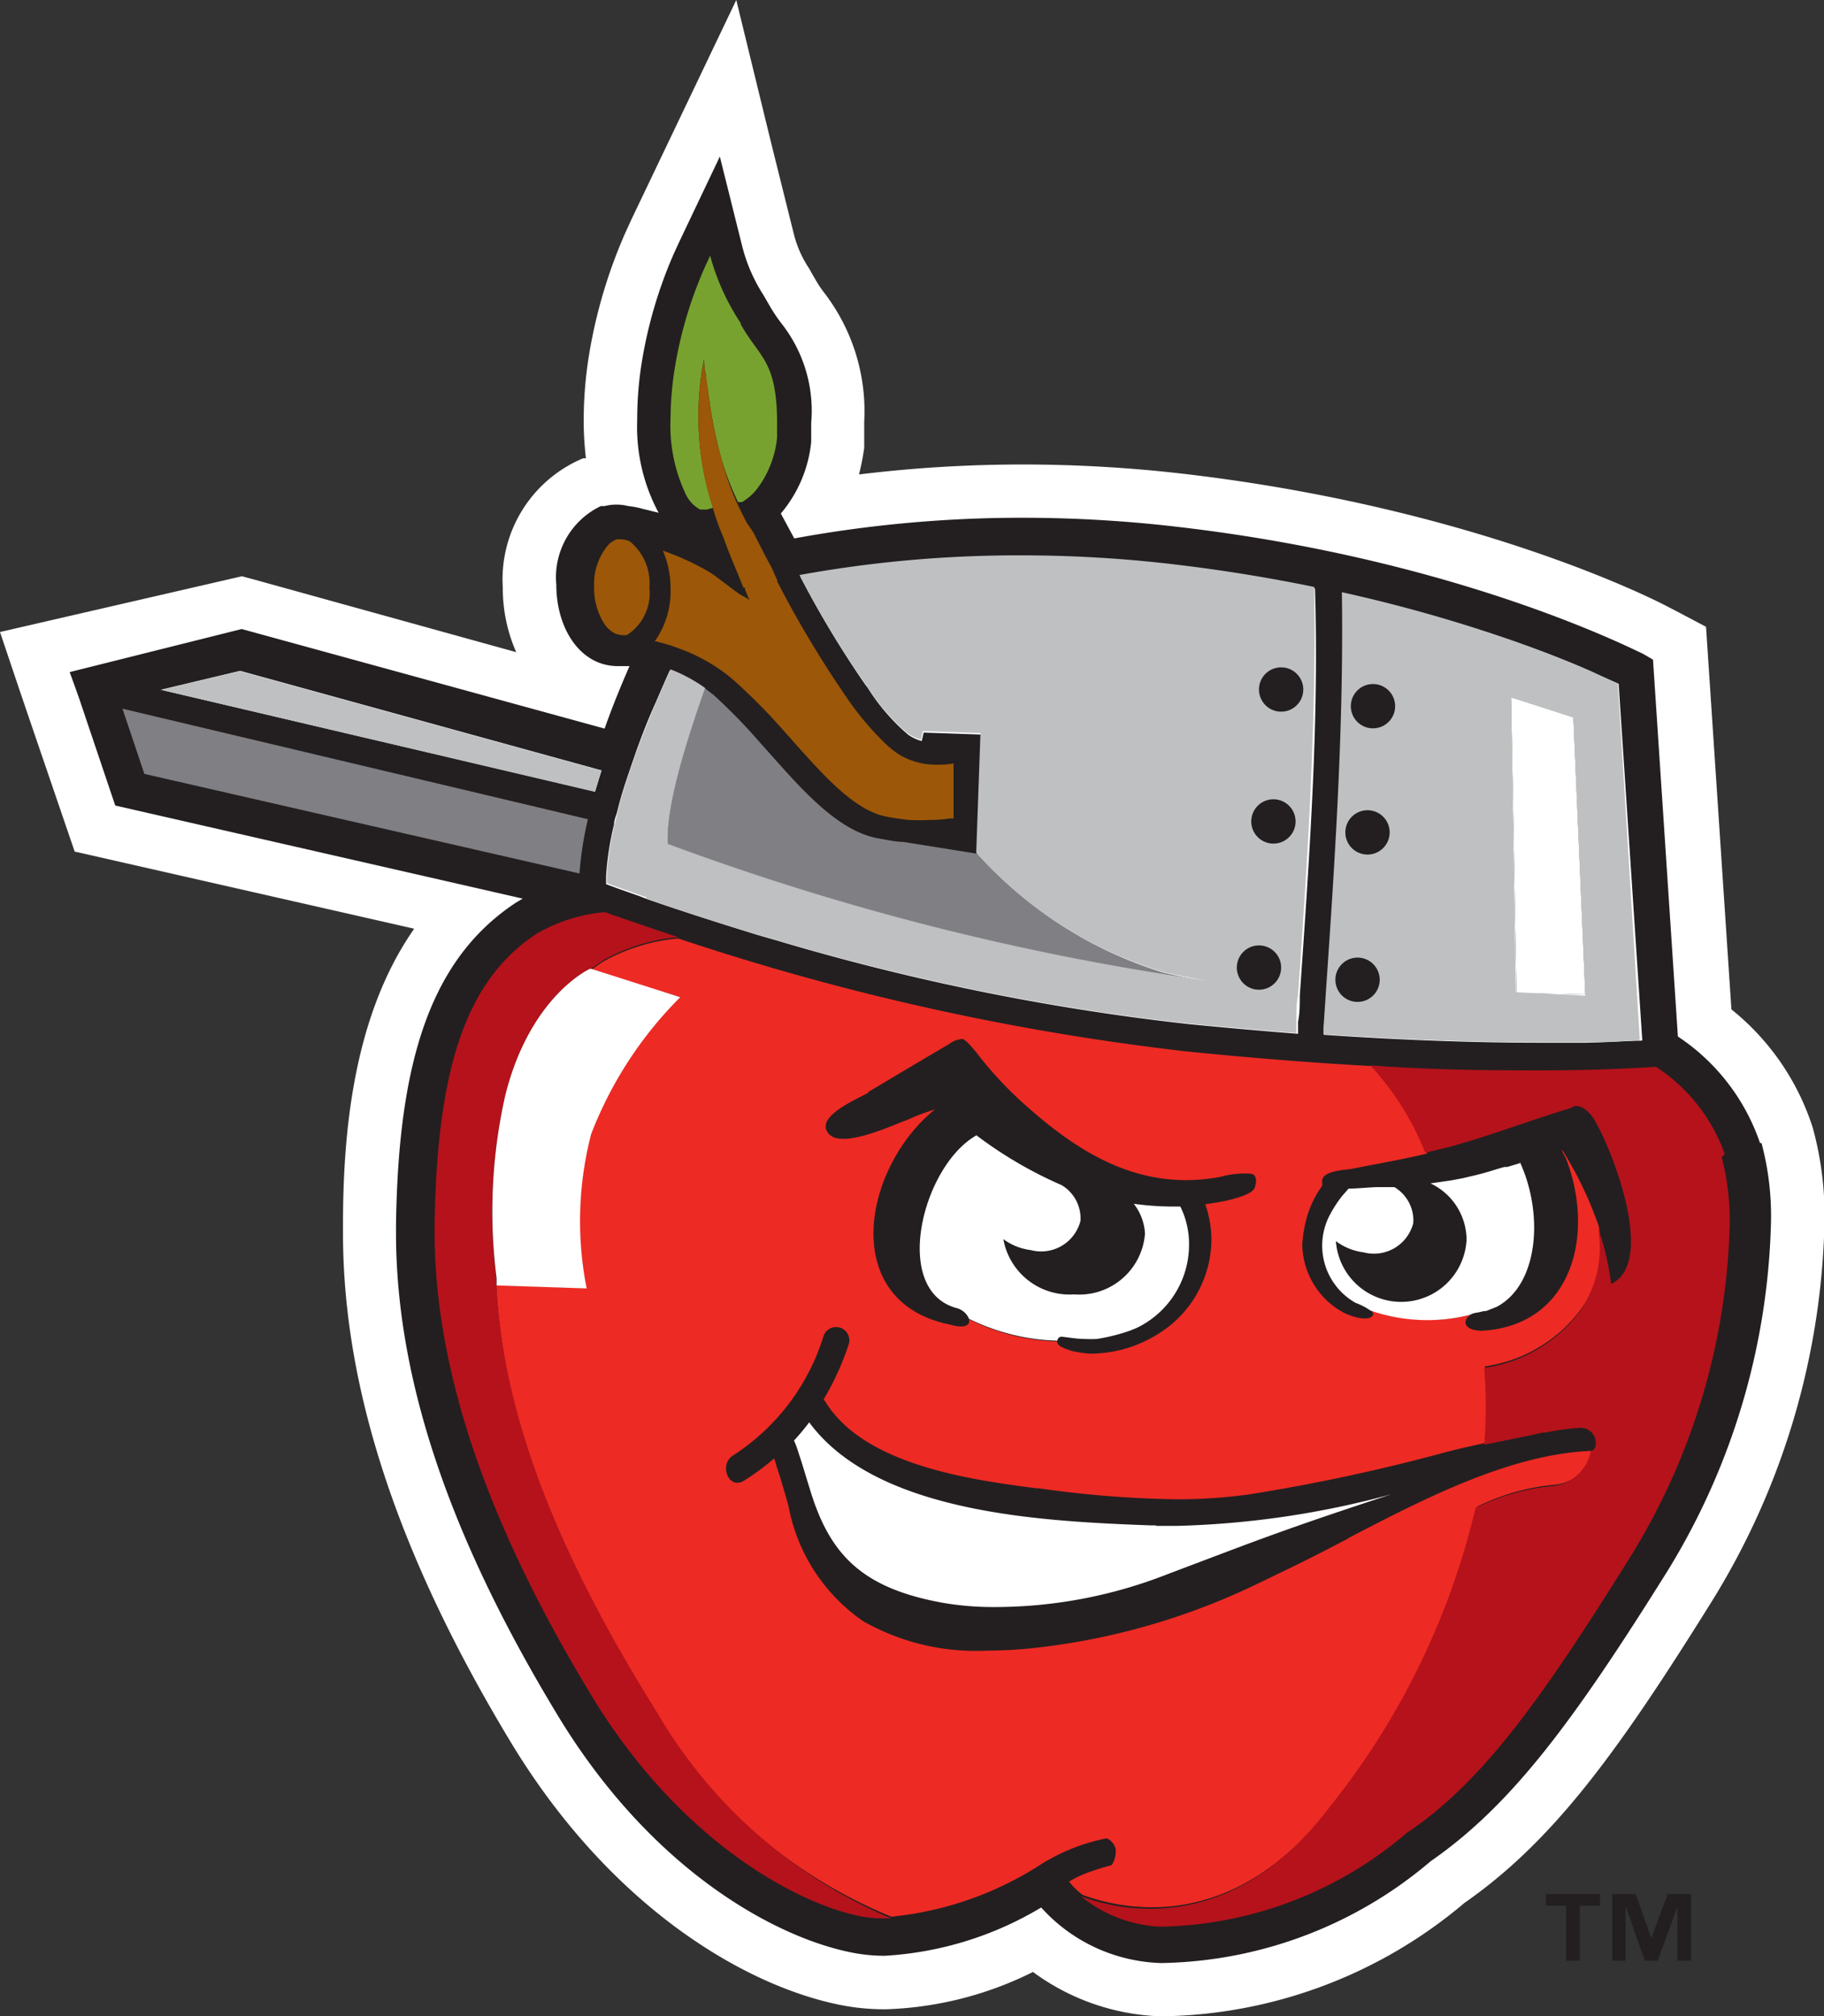
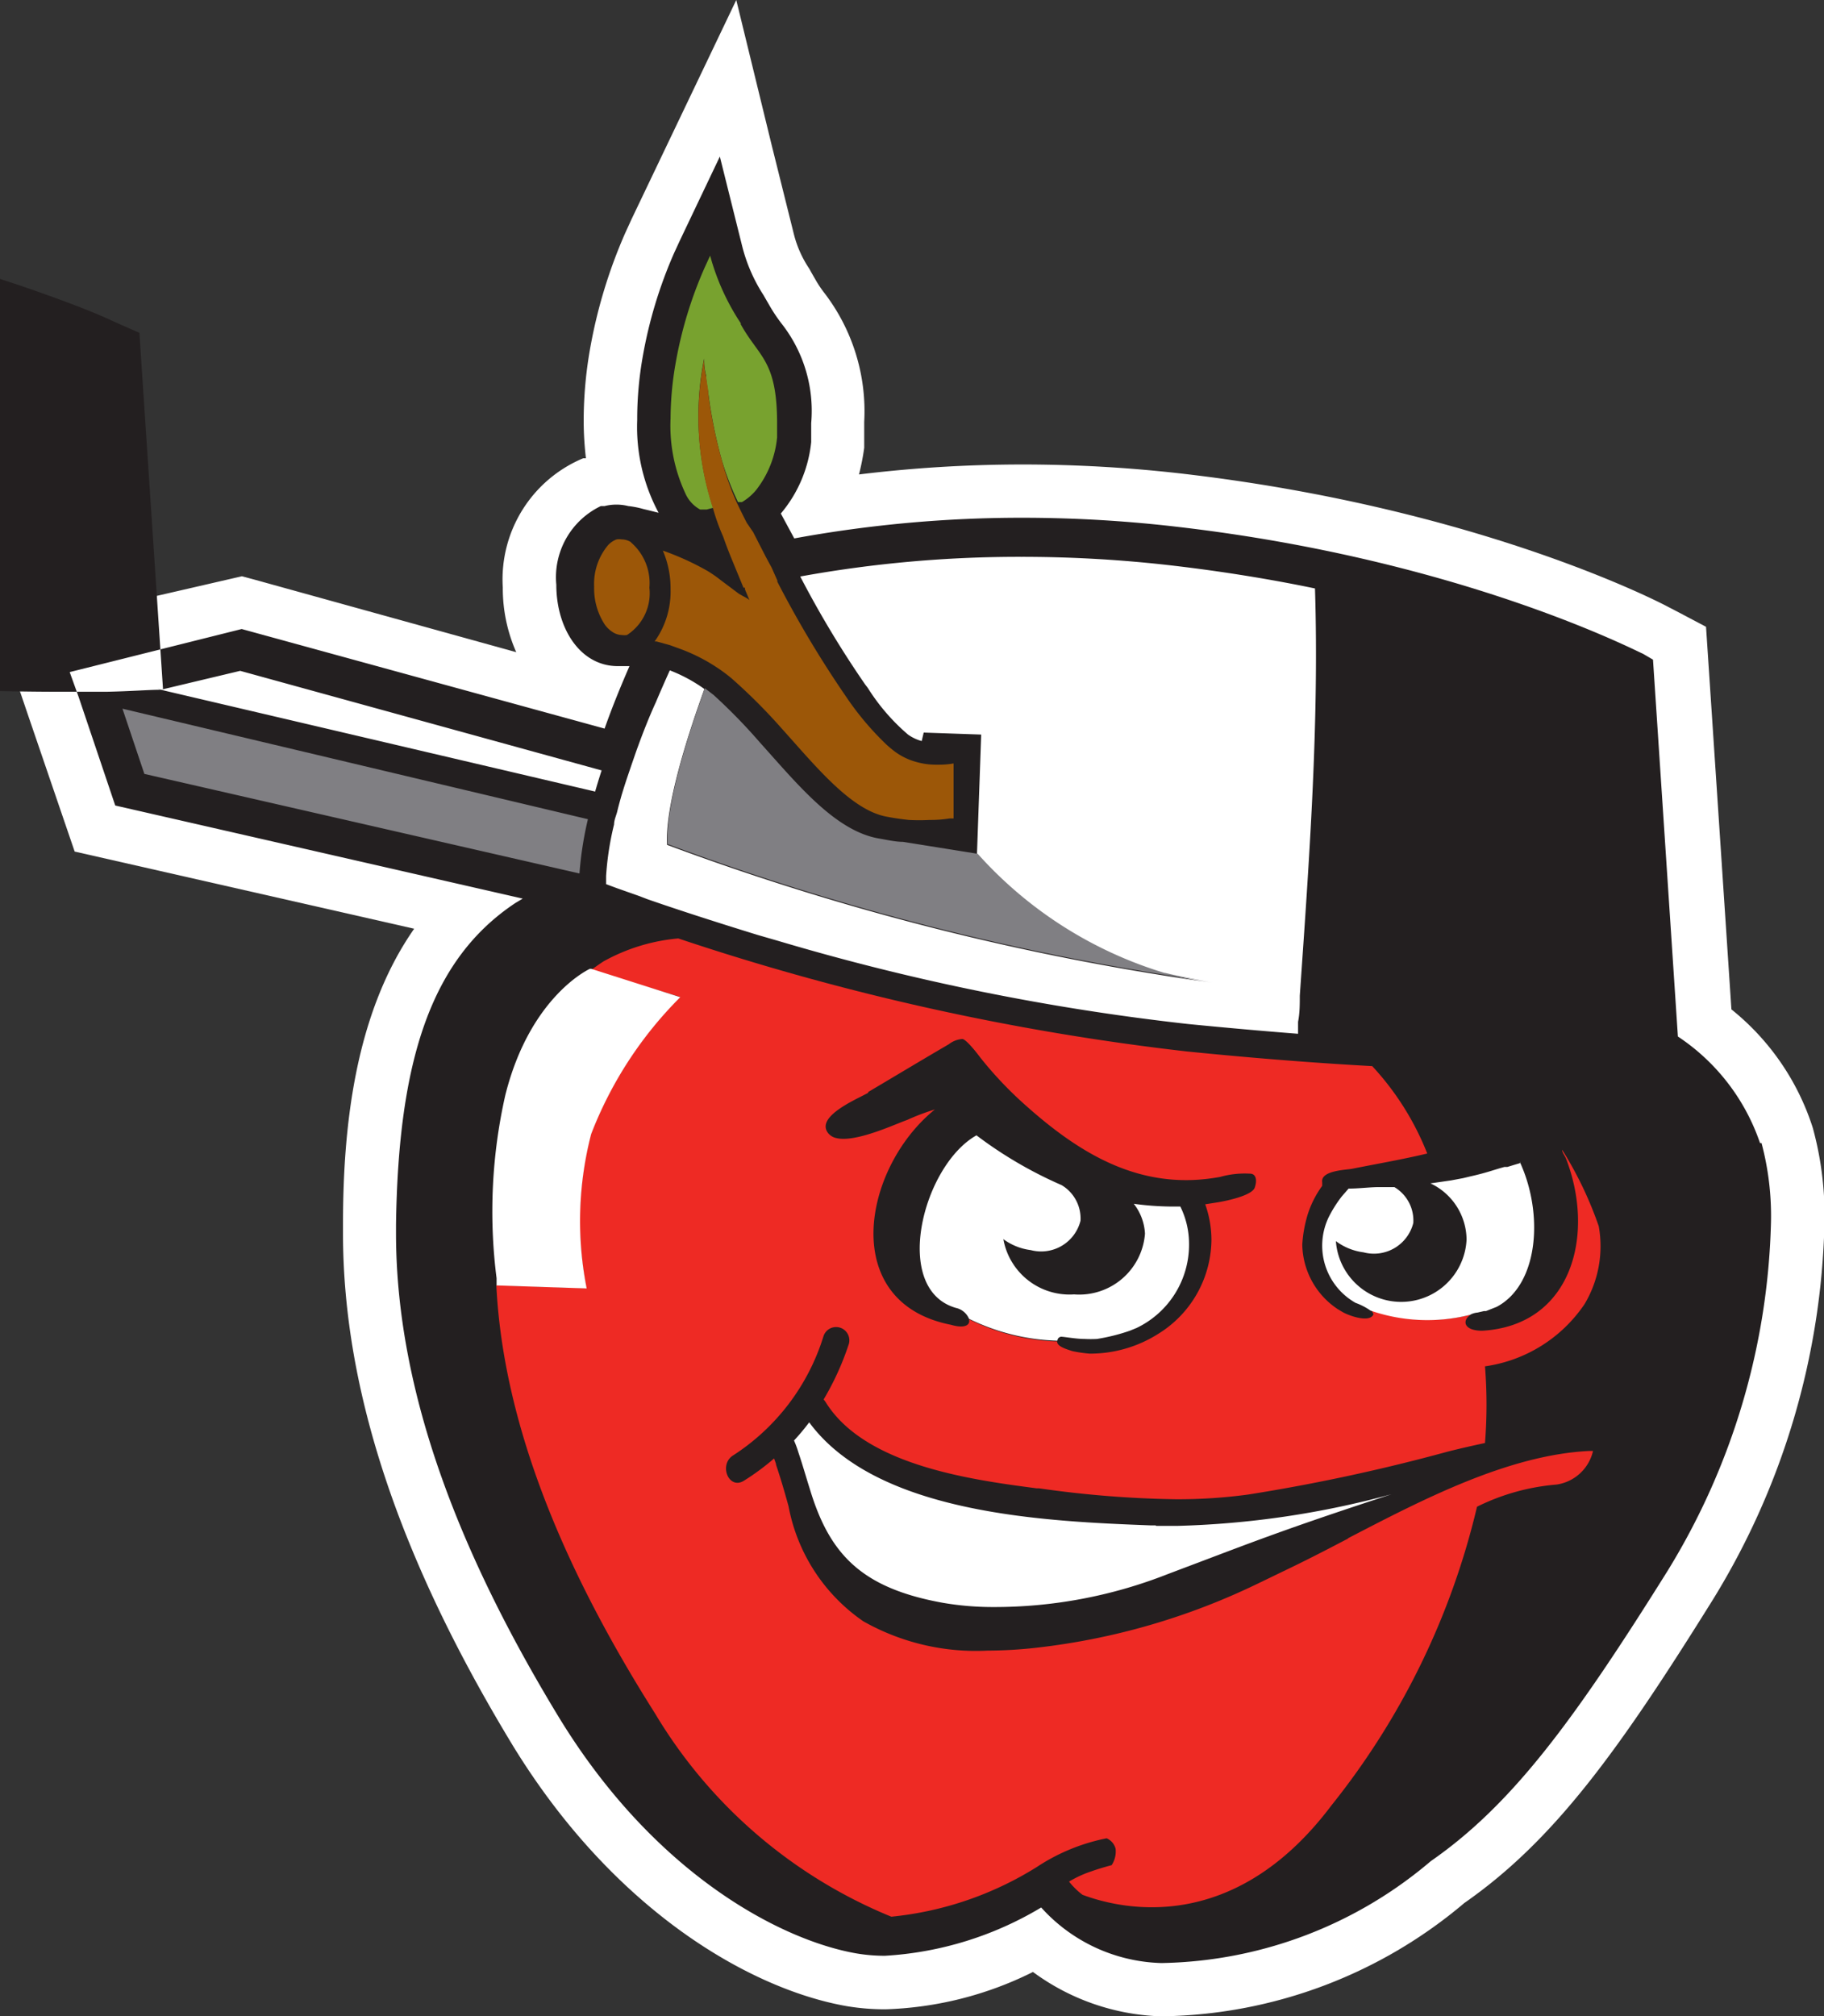
<svg xmlns="http://www.w3.org/2000/svg" viewBox="0 0 73.28 81">
  <rect x="0" y="0" width="73.28" height="81" fill="#333333" stroke="none" />
  <g data-name="Layer 2">
-     <path fill="#231f20" d="M66.35 77.84h-.02l-.61-1.75h-.95v2.68h.54v-2.14h.02l.75 2.14h.52l.78-2.14h.01v2.14h.55v-2.68H67l-.65 1.75zm-4.24-1.28h.81v2.21h.55v-2.21h.81v-.47h-2.17v.47z" />
    <path d="M46.64 81h-.06a9.14 9.14 0 0 1-5.08-1.78 14.23 14.23 0 0 1-5.92 1.5 9.28 9.28 0 0 1-1.58-.13c-3.8-.67-9.3-3.77-13.4-10.47-4.6-7.58-6.82-14.32-6.82-20.58v-.35c0-3.89.47-8.46 2.86-11.88L3 34.21l-.39-1.14-1.49-4.36-.36-1.06L0 25.39l9.72-2.24.52.14 10.5 2.91a6.34 6.34 0 0 1-.54-2.6 5.27 5.27 0 0 1 3.23-5.19h.11a13.07 13.07 0 0 1-.09-1.44v-.12a16.59 16.59 0 0 1 .25-2.8 20.36 20.36 0 0 1 1.41-4.67l.27-.59L29.58 0 31 5.82l.9 3.61a4.42 4.42 0 0 0 .61 1.36l.1.18.19.33a4.39 4.39 0 0 0 .32.47 7.81 7.81 0 0 1 1.6 5.18v1.04a9.45 9.45 0 0 1-.21 1.07 54.27 54.27 0 0 1 6.6-.4 56.2 56.2 0 0 1 6.49.38c11.43 1.34 18.6 4.91 19.38 5.32l.5.26 1.06.56.08 1.2.94 14.17a10 10 0 0 1 3.27 4.76 13.32 13.32 0 0 1 .47 3.8 30.13 30.13 0 0 1-4.47 15.13c-3.81 6.12-6.4 9.7-10 12.21A19.2 19.2 0 0 1 46.77 81h-.13" fill="#fff" />
-     <path d="M60.71 28l.22 11.88 2.76.07-.48-11.13zm10 17.92a8.37 8.37 0 0 0-3.3-4.28l-1-15.14-.41-.24c-.07 0-7.14-3.75-18.65-5.09a53.73 53.73 0 0 0-6.24-.37 50.63 50.63 0 0 0-9.2.83l-.54-1a5.27 5.27 0 0 0 1.22-2.87V17a5.67 5.67 0 0 0-1.19-4 6.47 6.47 0 0 1-.47-.7l-.26-.45a6.58 6.58 0 0 1-.85-1.95l-.9-3.61-1.6 3.36-.24.52a18.13 18.13 0 0 0-1.26 4.17 14.43 14.43 0 0 0-.22 2.41v.12a7.29 7.29 0 0 0 .86 3.73l-.4-.1-.21-.05a3.65 3.65 0 0 0-.61-.12 1.95 1.95 0 0 0-.95 0h-.15a3.17 3.17 0 0 0-1.79 3.16c0 1.75.95 3.25 2.44 3.27h.5c-.34.78-.69 1.63-1 2.51l-14.58-4L2.8 27l.36 1 1.47 4.36L21 36.1l-.3.18c-3.38 2.25-4.7 6.31-4.79 12.93v.33c0 6.73 2.86 13.39 6.55 19.46 3.86 6.32 8.93 8.94 11.92 9.47a6.84 6.84 0 0 0 1.17.1 13.75 13.75 0 0 0 6.28-1.94 6.74 6.74 0 0 0 4.78 2.23h.13a17.12 17.12 0 0 0 10.74-4.09c3.27-2.27 5.75-5.64 9.52-11.67a28 28 0 0 0 4.15-14 11.36 11.36 0 0 0-.38-3.18M25.69 36l-.88-.31-.46-.17v-.33a11.83 11.83 0 0 1 .32-2.07c0-.18.09-.36.13-.53s.09-.35.14-.53.16-.53.25-.8l.18-.53.18-.52c.25-.7.52-1.39.8-2 .19-.45.38-.88.56-1.28a6.24 6.24 0 0 1 1.39.75c-.8 2.21-1.58 4.8-1.5 6.26a104 104 0 0 0 21.91 5.54q-1-.14-1.94-.37a16.48 16.48 0 0 1-7.52-4.79l.17-4.81-2.31-.08-.08.34a1.71 1.71 0 0 1-.55-.26 8.21 8.21 0 0 1-1.62-1.88l-.1-.13a40.23 40.23 0 0 1-2.61-4.34 49.06 49.06 0 0 1 8.89-.79 52.32 52.32 0 0 1 6.06.35c2.06.24 4 .56 5.73.92.17 5.43-.23 10.89-.61 16.36 0 .35 0 .7-.07 1.05v.48q-2.06-.16-4.4-.39a94.29 94.29 0 0 1-16.48-3.34l-.83-.24C28.62 37 27.09 36.5 26 36.12M6.46 27.71l3.19-.76 14.52 4c-.09.28-.18.57-.26.85zm59.43 14.1l-.14-.08.13.08c-.46 0-1.18.06-2.17.08h-1.83c-2.16 0-5.07-.07-8.7-.32v-.21l.11-1.36c.37-5.39.72-10.79.65-16.18a61 61 0 0 1 6.5 1.82c1.56.54 2.77 1 3.59 1.39l1 .44.95 14.33z" fill="#231f20" />
-     <path fill="#fff" d="M63.69 39.95l-.48-11.13-2.5-.81.22 11.88 2.76.06z" />
+     <path d="M60.71 28l.22 11.88 2.76.07-.48-11.13zm10 17.92a8.37 8.37 0 0 0-3.3-4.28l-1-15.14-.41-.24c-.07 0-7.14-3.75-18.65-5.09a53.73 53.73 0 0 0-6.24-.37 50.63 50.63 0 0 0-9.2.83l-.54-1a5.27 5.27 0 0 0 1.22-2.87V17a5.67 5.67 0 0 0-1.19-4 6.47 6.47 0 0 1-.47-.7l-.26-.45a6.58 6.58 0 0 1-.85-1.95l-.9-3.61-1.6 3.36-.24.52a18.13 18.13 0 0 0-1.26 4.17 14.43 14.43 0 0 0-.22 2.41v.12a7.29 7.29 0 0 0 .86 3.73l-.4-.1-.21-.05a3.65 3.65 0 0 0-.61-.12 1.95 1.95 0 0 0-.95 0h-.15a3.17 3.17 0 0 0-1.79 3.16c0 1.75.95 3.25 2.44 3.27h.5c-.34.78-.69 1.63-1 2.51l-14.58-4L2.8 27l.36 1 1.47 4.36L21 36.1l-.3.18c-3.38 2.25-4.7 6.31-4.79 12.93v.33c0 6.73 2.86 13.39 6.55 19.46 3.86 6.32 8.93 8.94 11.92 9.47a6.84 6.84 0 0 0 1.17.1 13.75 13.75 0 0 0 6.28-1.94 6.74 6.74 0 0 0 4.78 2.23h.13a17.12 17.12 0 0 0 10.74-4.09c3.27-2.27 5.75-5.64 9.52-11.67a28 28 0 0 0 4.15-14 11.36 11.36 0 0 0-.38-3.18M25.69 36l-.88-.31-.46-.17v-.33a11.83 11.83 0 0 1 .32-2.07c0-.18.09-.36.13-.53s.09-.35.14-.53.16-.53.25-.8l.18-.53.18-.52c.25-.7.52-1.39.8-2 .19-.45.38-.88.56-1.28a6.24 6.24 0 0 1 1.39.75c-.8 2.21-1.58 4.8-1.5 6.26a104 104 0 0 0 21.91 5.54q-1-.14-1.94-.37a16.48 16.48 0 0 1-7.52-4.79l.17-4.81-2.31-.08-.08.34a1.71 1.71 0 0 1-.55-.26 8.21 8.21 0 0 1-1.62-1.88l-.1-.13a40.23 40.23 0 0 1-2.61-4.34 49.06 49.06 0 0 1 8.89-.79 52.32 52.32 0 0 1 6.06.35c2.06.24 4 .56 5.73.92.17 5.43-.23 10.89-.61 16.36 0 .35 0 .7-.07 1.05v.48q-2.06-.16-4.4-.39a94.29 94.29 0 0 1-16.48-3.34l-.83-.24C28.62 37 27.09 36.5 26 36.12M6.46 27.71l3.19-.76 14.52 4c-.09.28-.18.57-.26.85zl-.14-.08.13.08c-.46 0-1.18.06-2.17.08h-1.83c-2.16 0-5.07-.07-8.7-.32v-.21l.11-1.36c.37-5.39.72-10.79.65-16.18a61 61 0 0 1 6.5 1.82c1.56.54 2.77 1 3.59 1.39l1 .44.95 14.33z" fill="#231f20" />
    <path d="M29.77 13a9.32 9.32 0 0 1-1.24-2.73l-.22.48a16.56 16.56 0 0 0-1.17 3.86 13.07 13.07 0 0 0-.2 2.2 6.41 6.41 0 0 0 .59 3 1.36 1.36 0 0 0 .6.66h.26l.26-.07a11.74 11.74 0 0 1-.36-6 2.36 2.36 0 0 0 .08.69c0 .25.06.49.09.73a18.76 18.76 0 0 0 .54 2.67 11.39 11.39 0 0 0 .65 1.68h.16a2.14 2.14 0 0 0 .58-.5 4.05 4.05 0 0 0 .83-2.1v-.56c0-2.56-.73-2.65-1.47-4" fill="#78a22f" />
    <path d="M37.57 30.72a2.85 2.85 0 0 1-.72-.1 2.6 2.6 0 0 1-.89-.42 4.32 4.32 0 0 1-.36-.3A11.69 11.69 0 0 1 34 28a42.74 42.74 0 0 1-2.77-4.63v-.05L31 22.8l-.11-.2-.16-.3-.47-.92L30 21c-.14-.27-.27-.54-.4-.81a11.39 11.39 0 0 1-.6-1.7 18.76 18.76 0 0 1-.54-2.63c0-.24-.07-.49-.09-.73a2.36 2.36 0 0 1-.08-.69 11.74 11.74 0 0 0 .36 6 8.24 8.24 0 0 0 .4 1.11l.05.14c.11.31.23.61.35.9l.21.51.21.51h.06v.07l.2.48c0-.08-.19-.16-.31-.23l-.14-.08-.16-.12-.56-.42a5.06 5.06 0 0 0-.53-.37 10.89 10.89 0 0 0-1.8-.82 3.84 3.84 0 0 1 .31 1.54 3.45 3.45 0 0 1-.64 2.11h.08l.54.15.52.19a7.12 7.12 0 0 1 1.34.69 6.29 6.29 0 0 1 .62.46 22.7 22.7 0 0 1 2 2c1.37 1.52 2.79 3.29 4.23 3.55.31.06.6.1.88.13a7.81 7.81 0 0 0 .84 0 4.71 4.71 0 0 0 .8-.06h.16v-2.21a3.2 3.2 0 0 1-.56.05m-12.4-8.94a.71.71 0 0 0-.37-.11.66.66 0 0 0-.21 0 .9.9 0 0 0-.34.23 2.42 2.42 0 0 0-.56 1.67 2.65 2.65 0 0 0 .42 1.51 1.13 1.13 0 0 0 .32.31.69.69 0 0 0 .37.12.67.67 0 0 0 .21 0 2 2 0 0 0 .9-1.9 2.16 2.16 0 0 0-.74-1.82" fill="#9c5708" />
    <path d="M5.8 31.09l17.48 4a13.86 13.86 0 0 1 .34-2.18l-18.7-4.44.88 2.62m41 8a16.48 16.48 0 0 1-7.52-4.79l-3-.48c-.31 0-.64-.08-1-.14-1.75-.32-3.27-2.21-4.74-3.84a22.56 22.56 0 0 0-1.87-1.92l-.35-.27c-.8 2.21-1.58 4.8-1.5 6.26a104 104 0 0 0 21.91 5.54q-1-.14-1.94-.37" fill="#807f83" />
-     <path d="M6.46 27.71l17.44 4.1c.08-.28.17-.57.26-.85l-14.52-4-3.19.76M64 27c-.82-.36-2-.85-3.59-1.39a61.19 61.19 0 0 0-6.5-1.82c.08 5.4-.28 10.79-.65 16.18l-.09 1.37v.21c3.63.25 6.54.32 8.7.32h1.83c1 0 1.72-.06 2.17-.08l-.13-.08.14.08L65 27.47 64 27m-3.1 12.86L60.71 28l2.5.82.48 11.18zM25.95 36.1c1.1.38 2.62.89 4.46 1.44l.83.24a94.29 94.29 0 0 0 16.44 3.33q2.34.23 4.4.39v-.48c0-.35 0-.7.07-1.05.38-5.46.74-10.92.65-16.39-1.75-.36-3.67-.68-5.73-.92a52.32 52.32 0 0 0-6.06-.35 49.06 49.06 0 0 0-8.89.79 40.23 40.23 0 0 0 2.61 4.34l.1.13a8.21 8.21 0 0 0 1.62 1.88 1.71 1.71 0 0 0 .55.26l.08-.34 2.31.08-.17 4.81a16.48 16.48 0 0 0 7.52 4.79q1 .23 1.94.37a104 104 0 0 1-21.85-5.52c-.08-1.47.7-4 1.5-6.26a6.24 6.24 0 0 0-1.39-.75c-.18.4-.37.83-.56 1.28a49 49 0 0 0-.8 2l-.18.52-.18.53c-.09.27-.17.53-.25.8s-.1.35-.14.53-.09.36-.13.53a11.83 11.83 0 0 0-.32 2.07v.33l.46.17.88.31.25.09" fill="#bec0c2" />
    <path d="M54.14 61.82l-.1.05c-.8.42-1.56.81-2.29 1.16l-1.2.58a27.43 27.43 0 0 1-8.87 2.58 17.94 17.94 0 0 1-2 .12 9.18 9.18 0 0 1-5-1.18 7.22 7.22 0 0 1-3-4.62c-.16-.58-.32-1.13-.5-1.66 0-.06-.05-.16-.08-.26a9.65 9.65 0 0 1-1.22.9c-.59.36-1-.61-.46-1a8.78 8.78 0 0 0 3.67-4.83.53.53 0 0 1 1 .37 11.19 11.19 0 0 1-1 2.19l.07.09c1.57 2.57 5.9 3.14 8.48 3.48h.1a42.72 42.72 0 0 0 5.5.44 21 21 0 0 0 2.91-.19 74.53 74.53 0 0 0 8-1.72c.51-.13 1-.24 1.51-.35a19.37 19.37 0 0 0 0-3.08 5.8 5.8 0 0 0 4-2.5 4.53 4.53 0 0 0 .57-3.13 15 15 0 0 0-1.47-3.07c0 .11.1.23.15.34 1.2 3.09.23 6.72-3.36 6.93-.78 0-.81-.44-.45-.65a7 7 0 0 1-4-.17l.08.15c-.12.36-.94.09-1.24-.08l-.2-.12A3.17 3.17 0 0 1 52.32 50a5.19 5.19 0 0 1 .22-1.22 4 4 0 0 1 .58-1.14v-.14c-.08-.49 1-.5 1.22-.55 1-.2 2-.37 3-.61a11.18 11.18 0 0 0-2.21-3.51c-2.18-.12-4.67-.31-7.45-.59a100 100 0 0 1-20.43-4.54 7.54 7.54 0 0 0-3 .92c-.17.11-.34.23-.5.35l3.57 1.08a15.78 15.78 0 0 0-3.58 5.5 13.93 13.93 0 0 0-.18 6.2l-3.62-.12c.29 5.86 2.93 11.76 6.38 17.21A19.78 19.78 0 0 0 35.81 77a13.53 13.53 0 0 0 5.85-2 7.85 7.85 0 0 1 2.8-1.15.63.63 0 0 1 .36.42 1 1 0 0 1-.16.66s-.4.1-.85.26a4.39 4.39 0 0 0-.86.4 3 3 0 0 0 .54.53c1.55.58 6.06 1.65 10-3.59a30.33 30.33 0 0 0 5.85-12 8.8 8.8 0 0 1 3.19-.89A1.76 1.76 0 0 0 64 58.29h-.16c-3.23.16-6.65 1.93-9.67 3.5M34.88 43.87c1.08-.64 2.16-1.29 3.24-1.92a1 1 0 0 1 .54-.21c.14 0 .55.51.72.74a15.15 15.15 0 0 0 1.83 1.93c2.24 2 4.68 3.45 7.81 2.87a3.67 3.67 0 0 1 1.2-.13c.23 0 .3.24.19.56s-1.12.53-1.48.59l-.51.08a4.28 4.28 0 0 1 .25 1.43 4.48 4.48 0 0 1-2.13 3.77 5.11 5.11 0 0 1-2.76.8 5.39 5.39 0 0 1-.69-.1c-.39-.12-.62-.22-.62-.39a8.54 8.54 0 0 1-3.54-.89c.06.22-.15.39-.73.22-4.52-.89-3.55-6.3-.64-8.65a8.85 8.85 0 0 0-1.11.42c-.49.17-2.07.92-2.85.73a.57.57 0 0 1-.33-.2c-.53-.68 1.22-1.39 1.61-1.62" fill="#ee2a24" />
-     <path d="M26.4 68.8c-3.4-5.44-6.17-11.3-6.46-17.16v-.29A21.18 21.18 0 0 1 20.3 44c1-4 3.4-5.08 3.4-5.08h.05l.5-.35a7.52 7.52 0 0 1 3-.92c-1.38-.46-2.33-.79-2.93-1h-.09a6.62 6.62 0 0 0-2.67.86c-2.74 1.81-4 5.17-4.1 11.68v.3c0 6.28 2.71 12.72 6.33 18.67S32.2 76.55 34.66 77a5.33 5.33 0 0 0 .91.07h.24a19.82 19.82 0 0 1-9.41-8.27m42.89-22.44a6.91 6.91 0 0 0-2.76-3.5c-.25 0-1.82.14-4.65.14-1.78 0-4.06 0-6.83-.2a11.18 11.18 0 0 1 2.21 3.51l.91-.22c1.67-.45 3.29-1.08 4.95-1.58 0 0 .31-.31.82.31s2.76 5.82.79 6.76a10.68 10.68 0 0 0-.53-2.25 4.53 4.53 0 0 1-.57 3.13 5.8 5.8 0 0 1-4 2.49 19.38 19.38 0 0 1 0 3.09l2-.41.35-.08h.12a9.55 9.55 0 0 1 1.4-.19.6.6 0 0 1 .61.6.32.32 0 0 1-.2.35 1.76 1.76 0 0 1-1.44 1.38 8.82 8.82 0 0 0-3.19.89 30.32 30.32 0 0 1-5.85 12c-3.94 5.25-8.45 4.18-10 3.6a5.43 5.43 0 0 0 3.16 1.22h.1a15.65 15.65 0 0 0 9.62-3.59l.17-.15c3-2 5.34-5.2 9.09-11.23a26.59 26.59 0 0 0 3.92-13.19 10 10 0 0 0-.32-2.75" fill="#b5121b" />
    <path d="M38.39 52.54a.74.74 0 0 1 .54.44 8.56 8.56 0 0 0 3.55.88.17.17 0 0 1 .15-.16c.12 0 .6.09.94.09a4.72 4.72 0 0 0 .5 0 7.66 7.66 0 0 0 1.32-.33l.27-.11a3.71 3.71 0 0 0 2.11-3.41 3.38 3.38 0 0 0-.35-1.47H47a11.69 11.69 0 0 1-1.45-.11 2.12 2.12 0 0 1 .45 1.2A2.65 2.65 0 0 1 43.15 52a2.7 2.7 0 0 1-2.84-2.22 2.34 2.34 0 0 0 1.1.44 1.63 1.63 0 0 0 2-1.18 1.56 1.56 0 0 0-.76-1.43 16.72 16.72 0 0 1-3.42-2c-2.17 1.22-3.43 6.22-.8 6.94m22.66-5.83l-.27.08-.26.08h-.12l-.21.06-.36.11c-.26.08-.53.15-.8.21l-.29.07-.48.09-.83.12a2.52 2.52 0 0 1 1.45 2.26 2.63 2.63 0 0 1-5.25.06 2.35 2.35 0 0 0 1.11.45 1.63 1.63 0 0 0 2-1.18 1.56 1.56 0 0 0-.76-1.44h-.62c-.36 0-.81.06-1.22.06l-.27.31a5 5 0 0 0-.53.84 2.64 2.64 0 0 0 1.08 3.44 2.55 2.55 0 0 1 .6.31 7 7 0 0 0 4 .17.75.75 0 0 1 .3-.09l.26-.06h.08l.43-.17c1.7-.9 1.89-3.77.92-5.84M46.43 61.28h-.19c-4.16-.16-11-.43-13.73-4.14a9.22 9.22 0 0 1-.61.73 4.17 4.17 0 0 1 .18.49c.16.47.31 1 .45 1.44.79 2.64 2.08 4 5.35 4.59a11.85 11.85 0 0 0 2 .17 19 19 0 0 0 7-1.31l.58-.22c2.66-1 4-1.55 8.44-3a36.24 36.24 0 0 1-8.62 1.27h-.83M27.33 40.06a15.78 15.78 0 0 0-3.58 5.5 13.93 13.93 0 0 0-.18 6.2l-3.62-.12v-.29A21.19 21.19 0 0 1 20.3 44c1-4 3.4-5.08 3.4-5.08h.05z" fill="#fff" />
-     <path d="M52.36 27.7a.89.89 0 1 0-.89.89.89.89 0 0 0 .89-.89m-.31 5.3a.89.89 0 1 0-.89.89.89.89 0 0 0 .89-.89m-.58 5.87a.89.89 0 1 0-.89.89.89.89 0 0 0 .89-.89m3.96.49a.89.89 0 1 0-.89.89.89.89 0 0 0 .89-.89m.4-5.92a.89.89 0 1 0-.89.89.89.89 0 0 0 .89-.89m.22-5.07a.89.89 0 1 0-.89.89.89.89 0 0 0 .89-.89" fill="#231f20" />
  </g>
</svg>